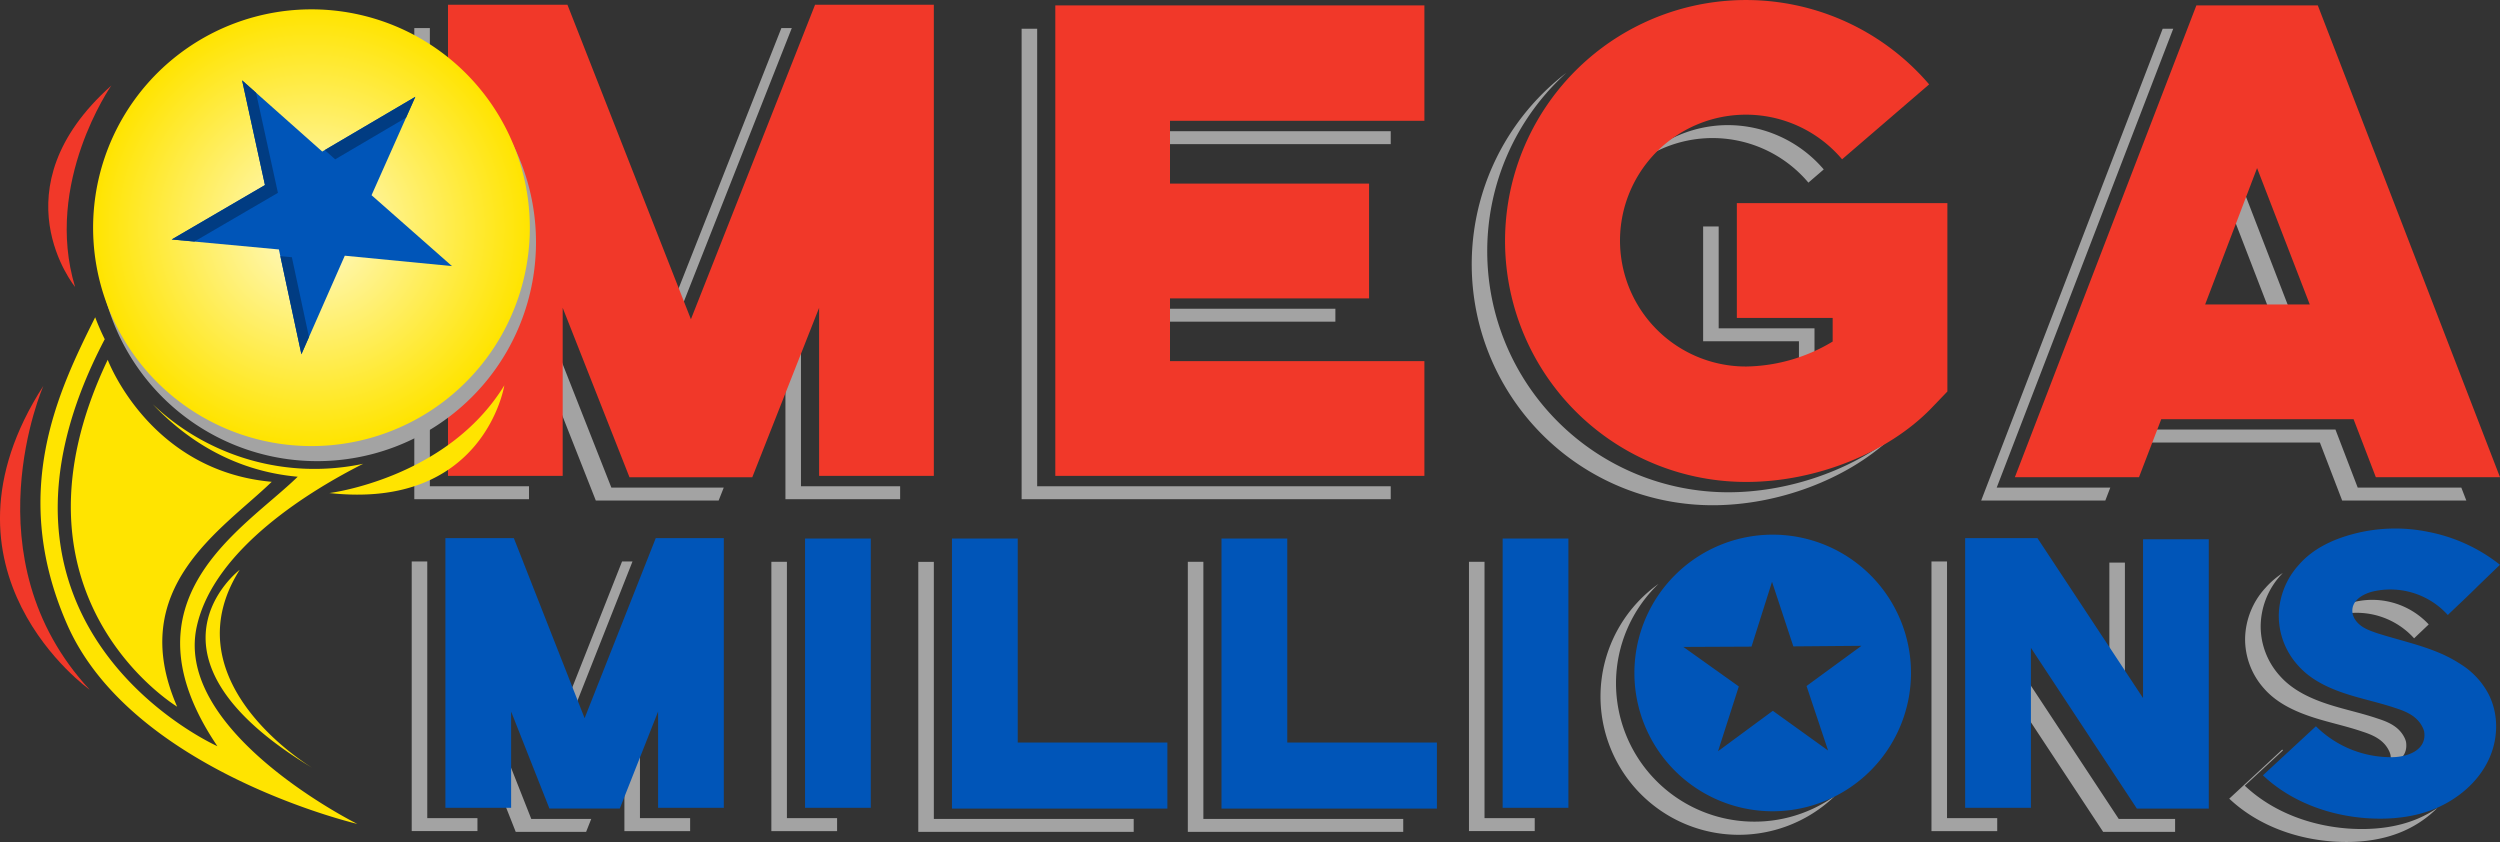
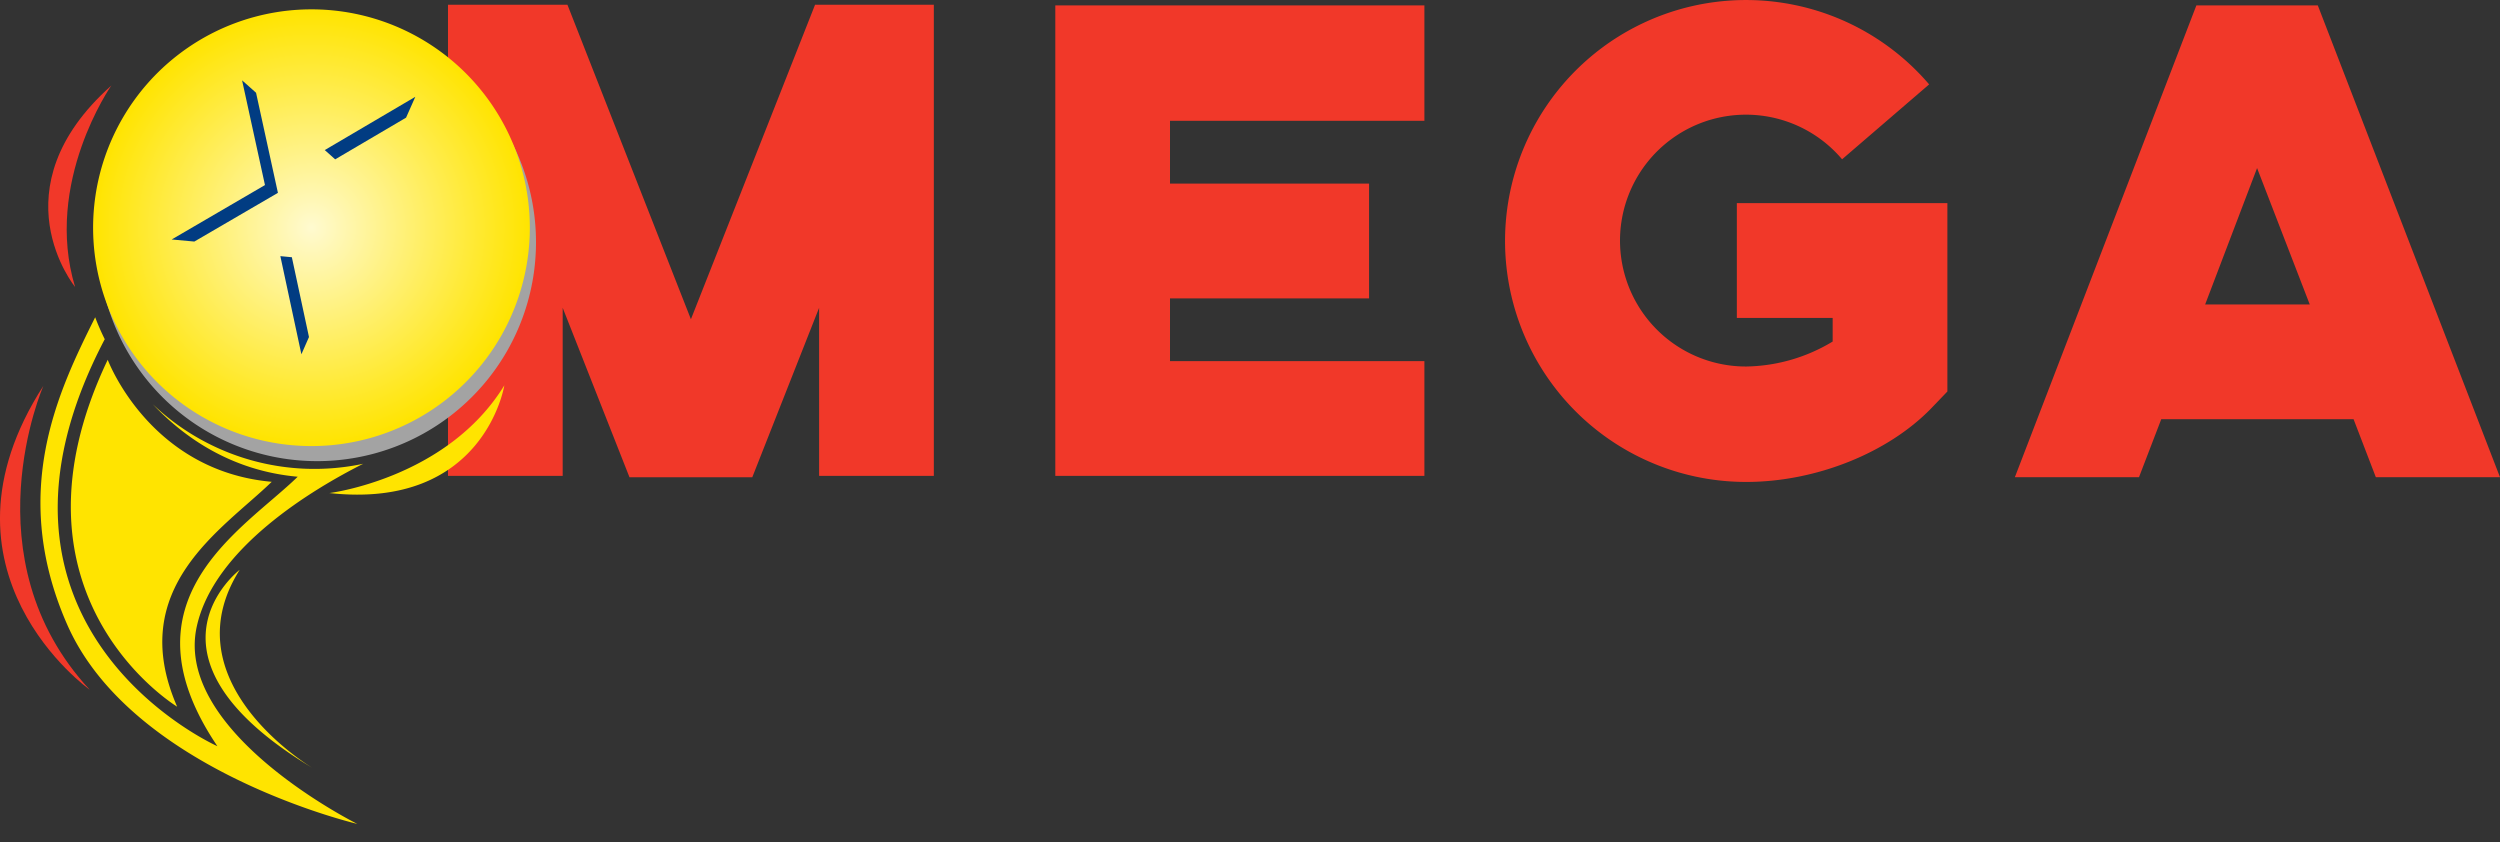
<svg xmlns="http://www.w3.org/2000/svg" id="Stuff" width="964.906" height="324.969">
  <rect width="100%" height="100%" fill="#333333" stroke="none" />
  <defs>
    <radialGradient id="radial-gradient" cx="174.328" cy="461.875" r="84.313" gradientUnits="userSpaceOnUse">
      <stop offset="0" stop-color="#fffad0" />
      <stop offset=".997" stop-color="#ffe400" />
      <stop offset="1" stop-color="#ffe400" />
    </radialGradient>
    <style>.cls-1{fill:#a3a3a3}.cls-1,.cls-2,.cls-3{fill-rule:evenodd}.cls-2{fill:#f13829}.cls-3{fill:#0055b8}</style>
  </defs>
  <g id="Mega_Millions" data-name="Mega Millions">
    <g id="Text">
-       <path d="M824.75 562.19h43.84l-1.92 5h-47.92l70.06-182.1h4.07zm-19.18 127.59h19.38v5h-25.38V590.7h6v99.08zM628.11 471a93.05 93.05 0 0092.98 93c22.46 0 45.65-7.86 62.38-20.5-16.88 15.54-43.1 25.5-68.38 25.5a93 93 0 01-56.45-166.88 92.8 92.8 0 00-30.53 68.88zm-1.05 218.77h19.38v5h-25.38V590.84h6v98.94zM498.67 493.15h70.83v5h-70.83v-5zm0-68.52h92.19v5h-92.19v-5zM454.4 561.67h136.46v5H448.4V385.08h6v176.59zm-39.88 128.4h77.14v5h-83.14V590.85h6v99.24zM313.76 501.24l-2.01-5.12 43.93-111.29h4.02zM220 561.67h38.27v5H214V384.82h6v176.85zm-1 128.1h19.37v5H213V590.7h6v99.08zm25.37-37.12l14.78 37.43h23.14l-1.98 5h-27.16l-8.78-22.23v-20.2zm56.72 0v37.13h19.37v5h-25.37v-26.93zm-2.87-61.95l-25.49 64.48-2-5.1 23.46-59.38h4.03zm-33.95-73.68V496.8l25.79 65.4h43.37l-1.97 5h-47.4zm93.54 172.76h19.37v5h-25.37V590.84h6v98.94zm-.57-177.76l6-15.22v64.87h38.27v5h-44.27v-54.65zm161.31 178.06h77.14v5h-83.14V590.84h6v99.24zm159.26-52.34a53.45 53.45 0 0084.56 43.4 53.38 53.38 0 11-68.17-81.77 53.2 53.2 0 00-16.39 38.37zm43.28-215.45a48.82 48.82 0 0136.9 17.1l-5.92 5.1a48.4 48.4 0 00-65-8.28 48.52 48.52 0 0134.02-13.92zm27.33 83.42h-36.98v-44.3h6v39.3h36.98v9.11a56.66 56.66 0 01-6 3.26v-7.37zm82.53 122.33l40.9 62.04h21.75v5h-27.76l-34.9-52.94v-14.1zm104.3 35.56l-14.75 13.65c10.75 10.14 25.37 15.51 40.15 16.55 8.95.6 18.36-.3 26.71-3.87a43.9 43.9 0 007.47-4.1 42.57 42.57 0 01-13.47 9.1c-8.35 3.58-17.76 4.47-26.71 3.87-14.78-1.04-29.4-6.4-40.15-16.55l20.45-18.94c.1.1.2.19.3.29zm27.79-57.33a29.85 29.85 0 0128.45 8.73c-1.88 1.8-3.78 3.58-5.64 5.37a29.85 29.85 0 00-28.81-9.1 17.07 17.07 0 00-1.7.5c1.08-2.94 4.54-4.74 7.7-5.5zm-42.42 14.1a29.69 29.69 0 017.91-19.53 32.05 32.05 0 016.65-5.7c-.22.23-.44.46-.65.7a29.69 29.69 0 00-7.9 19.53 28.53 28.53 0 007.45 19.54c4.63 5.22 11.05 8.35 17.62 10.58s13.43 3.58 20 5.82c4.17 1.34 8.5 3.13 10.6 7.75a6.98 6.98 0 01.44 1.35c.72 4.79-2.41 7.56-6.37 8.88a7.56 7.56 0 00.37-3.88 6.98 6.98 0 00-.44-1.35c-2.1-4.62-6.42-6.4-10.6-7.75-6.57-2.24-13.44-3.58-20-5.82s-12.99-5.36-17.62-10.58a28.53 28.53 0 01-7.46-19.54zm-46.39 27.06l-6-9.09v-47.2h6v56.29zm83.85-80.24l-8.6-22.4h-70.13l1.91-5h74.23l8.59 22.4h39.99l1.93 5h-47.92zm-19.52-71.69h-7.93l-16.32-42.29 3.93-10.33z" class="cls-1" transform="translate(-54.094 -374)" />
      <path id="MEGA" d="M971.08 558.19l-8.6-22.4h-74.22l-8.6 22.4h-47.91l70.06-182.1h46.87l70.32 182.1h-47.92zm-45.84-119.32L905.2 491.5h40.37zM728.1 560.01a93 93 0 1170.57-153.44l-33.6 28.91a48.6 48.6 0 10-36.98 79.98 66.33 66.33 0 0033.34-9.64v-9.11h-36.98v-44.3h81.26v72.69l-6.25 6.51c-16.67 17.2-44.54 28.4-71.36 28.4zM461.4 376.08h142.46v44.55h-98.19v24.23h76.83v44.3h-76.83v24.22h98.19v44.29H461.4V376.08zM370.24 492.8l-25.79 65.4h-47.4l-25.78-65.4v64.87H227V375.82h46.1l47.66 121.4 47.92-121.4h45.84v181.85h-44.28V492.8z" class="cls-2" transform="translate(-54.094 -374)" />
-       <path d="M1010.49 600.18c-3.73 3.73-7.76 7.46-11.64 11.19a29.85 29.85 0 00-28.81-9.1c-4.33 1.04-9.25 4.02-7.76 9.24l.45 1.05c1.94 3.43 5.37 4.62 8.8 5.81 7.91 2.54 16.27 4.33 24.03 7.6a53.82 53.82 0 019.11 4.93 30.05 30.05 0 019.85 10.88c4.18 8.06 3.88 18.05-.3 26.25-4.03 8.05-11.49 14.31-19.85 17.9s-17.76 4.47-26.72 3.87c-14.77-1.04-29.4-6.41-40.15-16.55l20.45-18.94a41.14 41.14 0 0029.7 11.93c5.97-.15 13.13-2.83 12.09-9.84a6.98 6.98 0 00-.45-1.34c-2.09-4.63-6.42-6.42-10.6-7.76-6.56-2.24-13.43-3.58-20-5.81s-12.98-5.37-17.6-10.6a28.53 28.53 0 01-7.47-19.53 29.69 29.69 0 017.9-19.53c5.23-5.96 12.7-9.54 20.46-11.63a63.22 63.22 0 0129.4-.9 64.02 64.02 0 0127.6 12.68zm-172.54 23.86v61.74h-25.38V581.7h27.91l40.75 61.73v-61.29h25.37v103.94h-27.76zm-99.7 63.08a53.38 53.38 0 1153.42-53.38 53.45 53.45 0 01-53.43 53.38zm34.3-63.86l-26.29.22-8.23-24.93-7.92 25.02-26.3.12 21.4 15.25-8.02 25 21.15-15.6 21.33 15.33-8.32-24.9zm-138.49-41.42h25.38v103.94h-25.38V581.84zm-108.5 0h25.37v78.74h57.76v25.5h-83.14V581.84zm-104.04 0h25.38v78.74h57.76v25.5h-83.14V581.84zm-56.71 0h25.37v103.94h-25.37V581.84zm-56.72 66.8l-14.78 37.43h-27.16l-14.78-37.43v37.13H226V581.7h26.42l27.31 69.49 27.46-69.49h26.27v104.08h-25.37v-37.13z" class="cls-3" transform="translate(-54.094 -374)" />
    </g>
    <path d="M154.63 385.9a84.48 84.48 0 11-59.74 103.47 84.49 84.49 0 0159.74-103.47z" class="cls-1" transform="translate(-54.094 -374)" />
    <g id="Ball">
      <path fill="#ffe400" fill-rule="evenodd" d="M174.59 670.35c-71.6-43.21-27.98-76.42-27.98-76.42-25.8 40.83 21.2 72.19 27.98 76.42zm0 0a31.67 31.67 0 010 0zM94.52 504.93C35.92 616.64 138 662 138 662c-38.42-56.8 9.98-83.52 31-104-25.72-2.3-44-15.33-55.95-28a90.45 90.45 0 0081.23 23c-19.12 9.64-57.72 32.52-64.28 63-8.78 40.8 62 76 62 76s-87.2-20.45-112-77c-22.46-51.22-3.2-90.36 10.83-118.55a90.48 90.48 0 003.7 8.48zm86.7 59.37s45.5-5.62 67.52-41.55c0 0-7.64 48.1-67.53 41.55zm-85.55-51.44s16 42.87 63.3 47.1c-18.95 18.4-56.58 40.77-36.5 86.8 0 0-70.38-42.5-26.8-133.9z" transform="translate(-54.094 -374)" />
      <path d="M83.06 484.73s-30.85-37.74 13.99-77.69c0 0-26.16 37.43-13.98 77.69zm5.66 155.48s-64.11-45.49-17.87-117.3c0 0-29.24 66.57 17.87 117.3z" class="cls-2" transform="translate(-54.094 -374)" />
      <path fill="url(#radial-gradient)" fill-rule="evenodd" d="M152.5 380.48A84.28 84.28 0 1192.9 483.7a84.29 84.29 0 0159.6-103.22z" transform="translate(-54.094 -374)" />
-       <path d="M214.4 411.36l-35.94 21.13-30.93-27.48 8.83 40.42-36 21 41.38 3.85 8.68 40.45 16.75-38.04 41.37 4.01-31.04-27.36z" class="cls-3" transform="translate(-54.094 -374)" />
      <path fill="#013c82" fill-rule="evenodd" d="M183.46 435.5l-4.02-3.58 34.95-20.56-3.57 8.05zm-30.54-25.7l8.44 38.63-32.26 18.8-8.75-.8 36.01-21-8.83-40.42zm13.82 63.48l6.61 30.8-2.93 6.66-8.12-37.88z" transform="translate(-54.094 -374)" />
    </g>
  </g>
</svg>